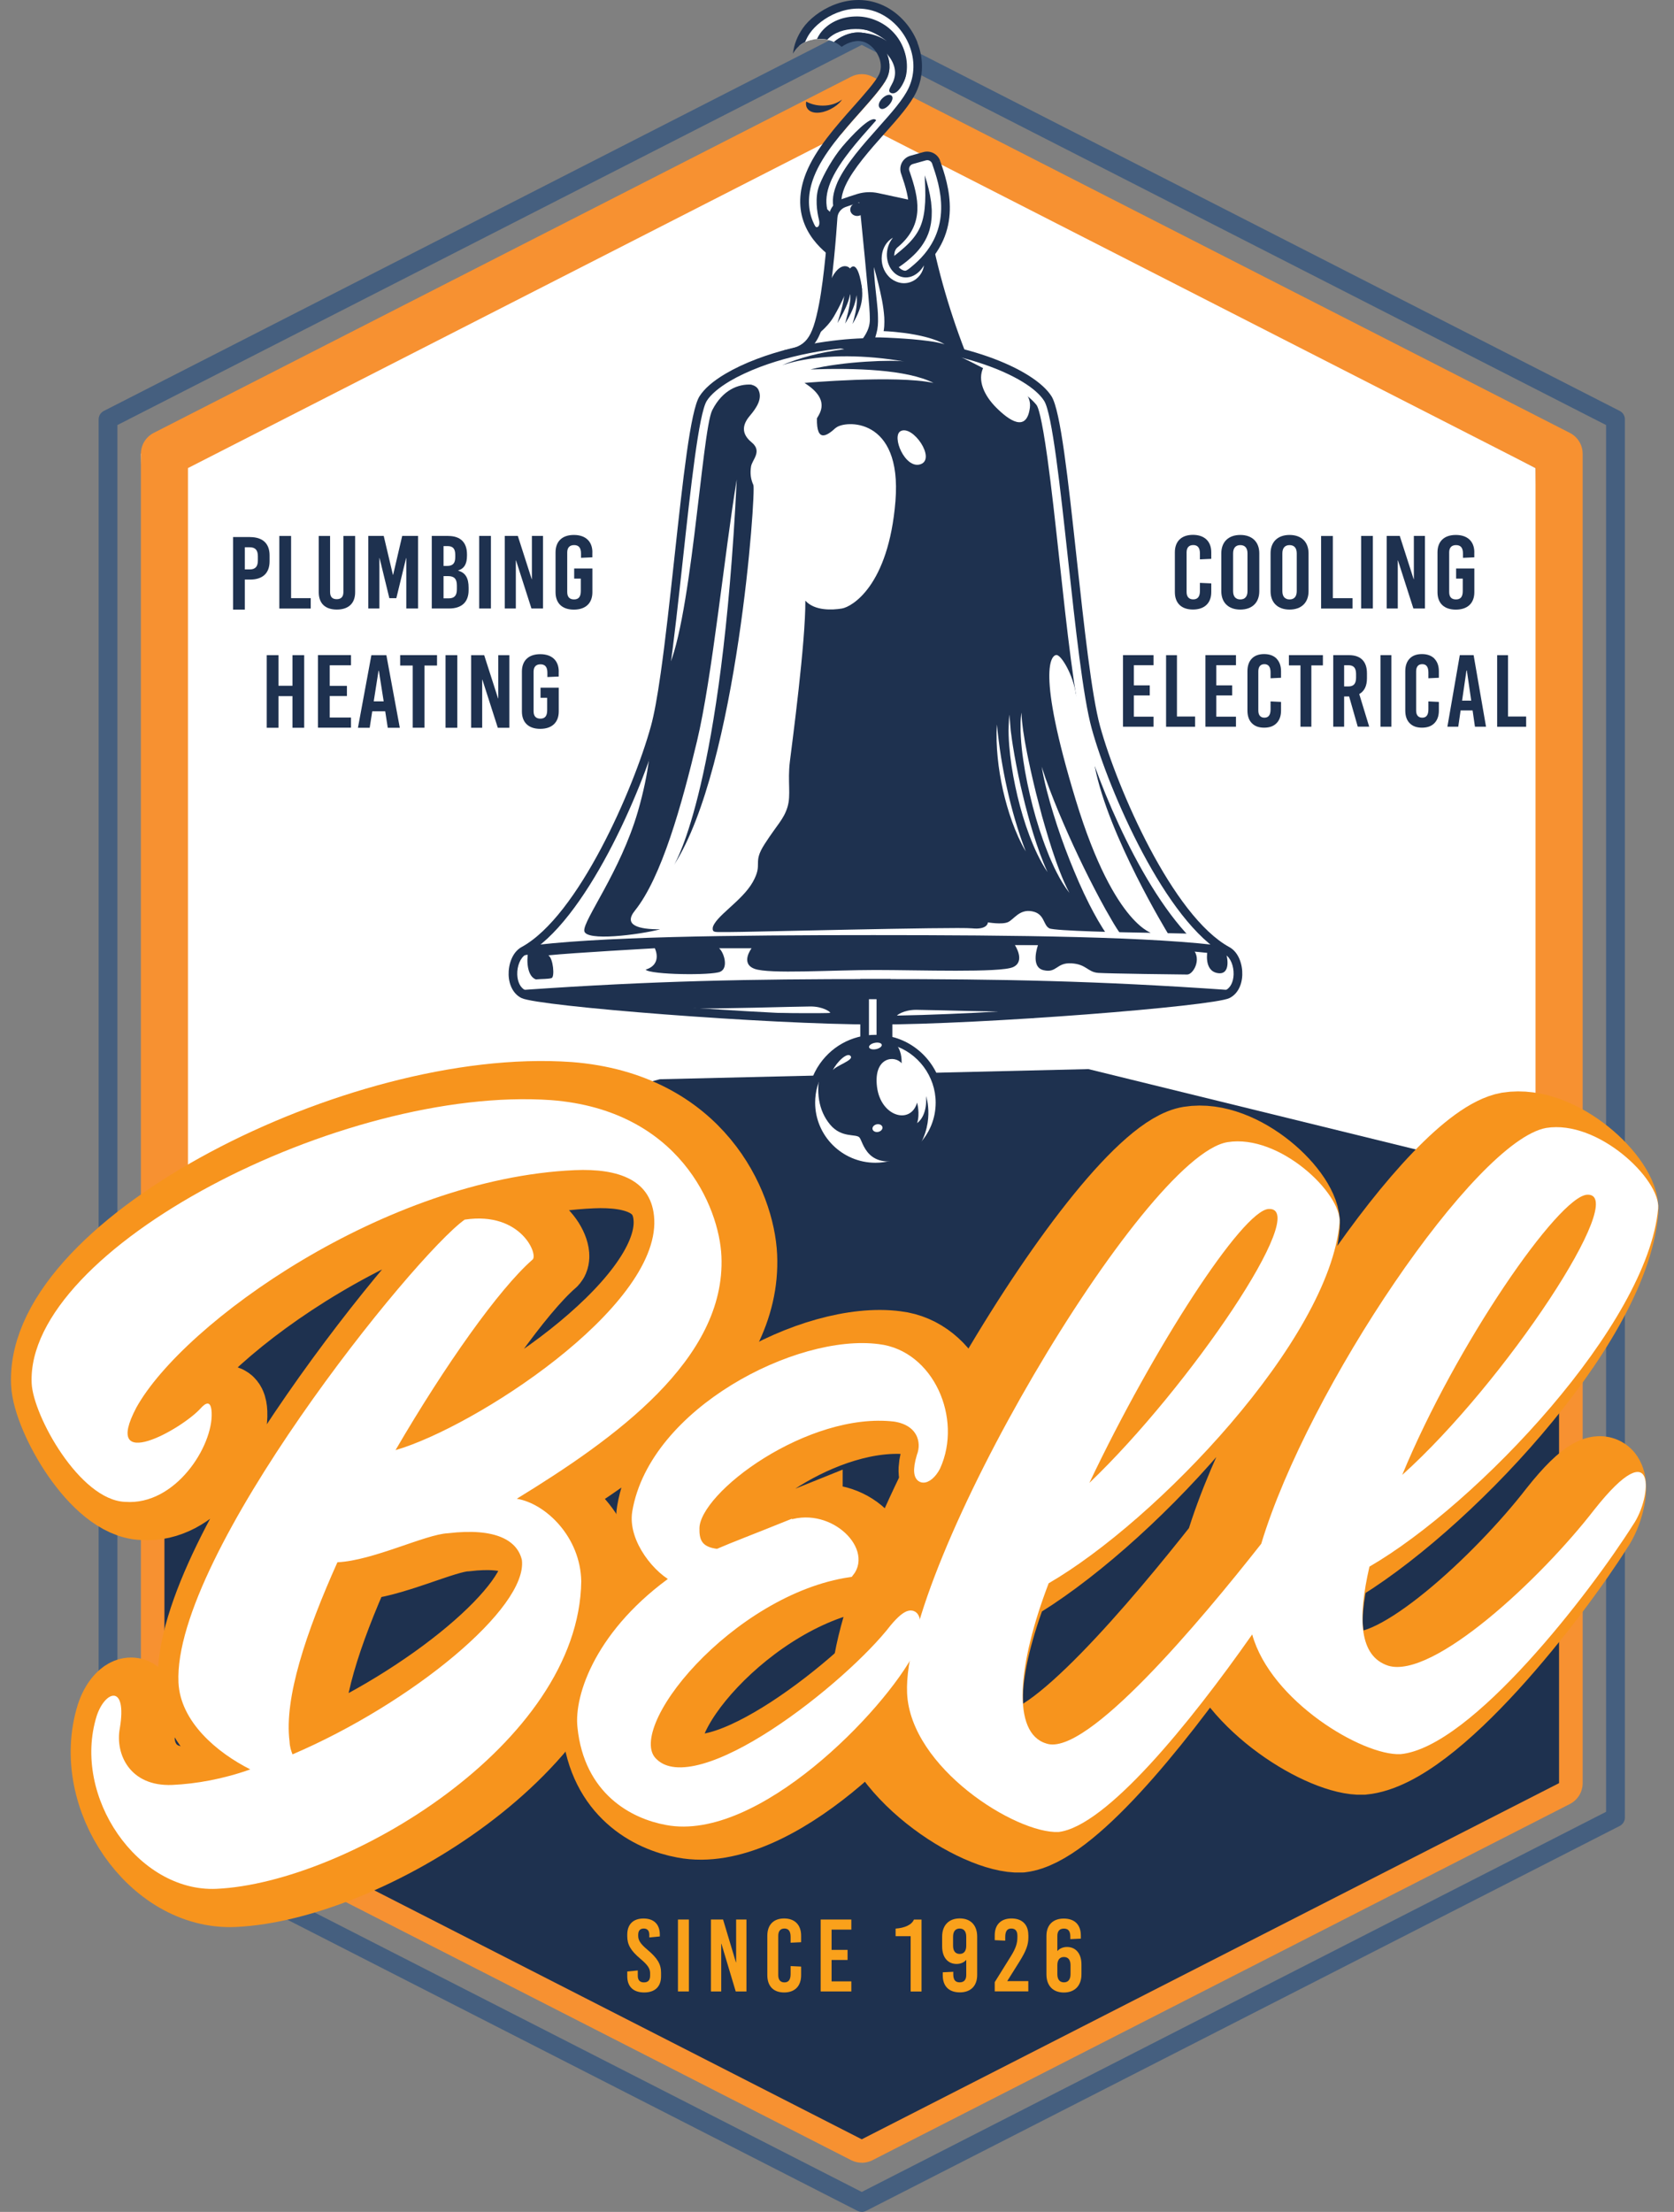
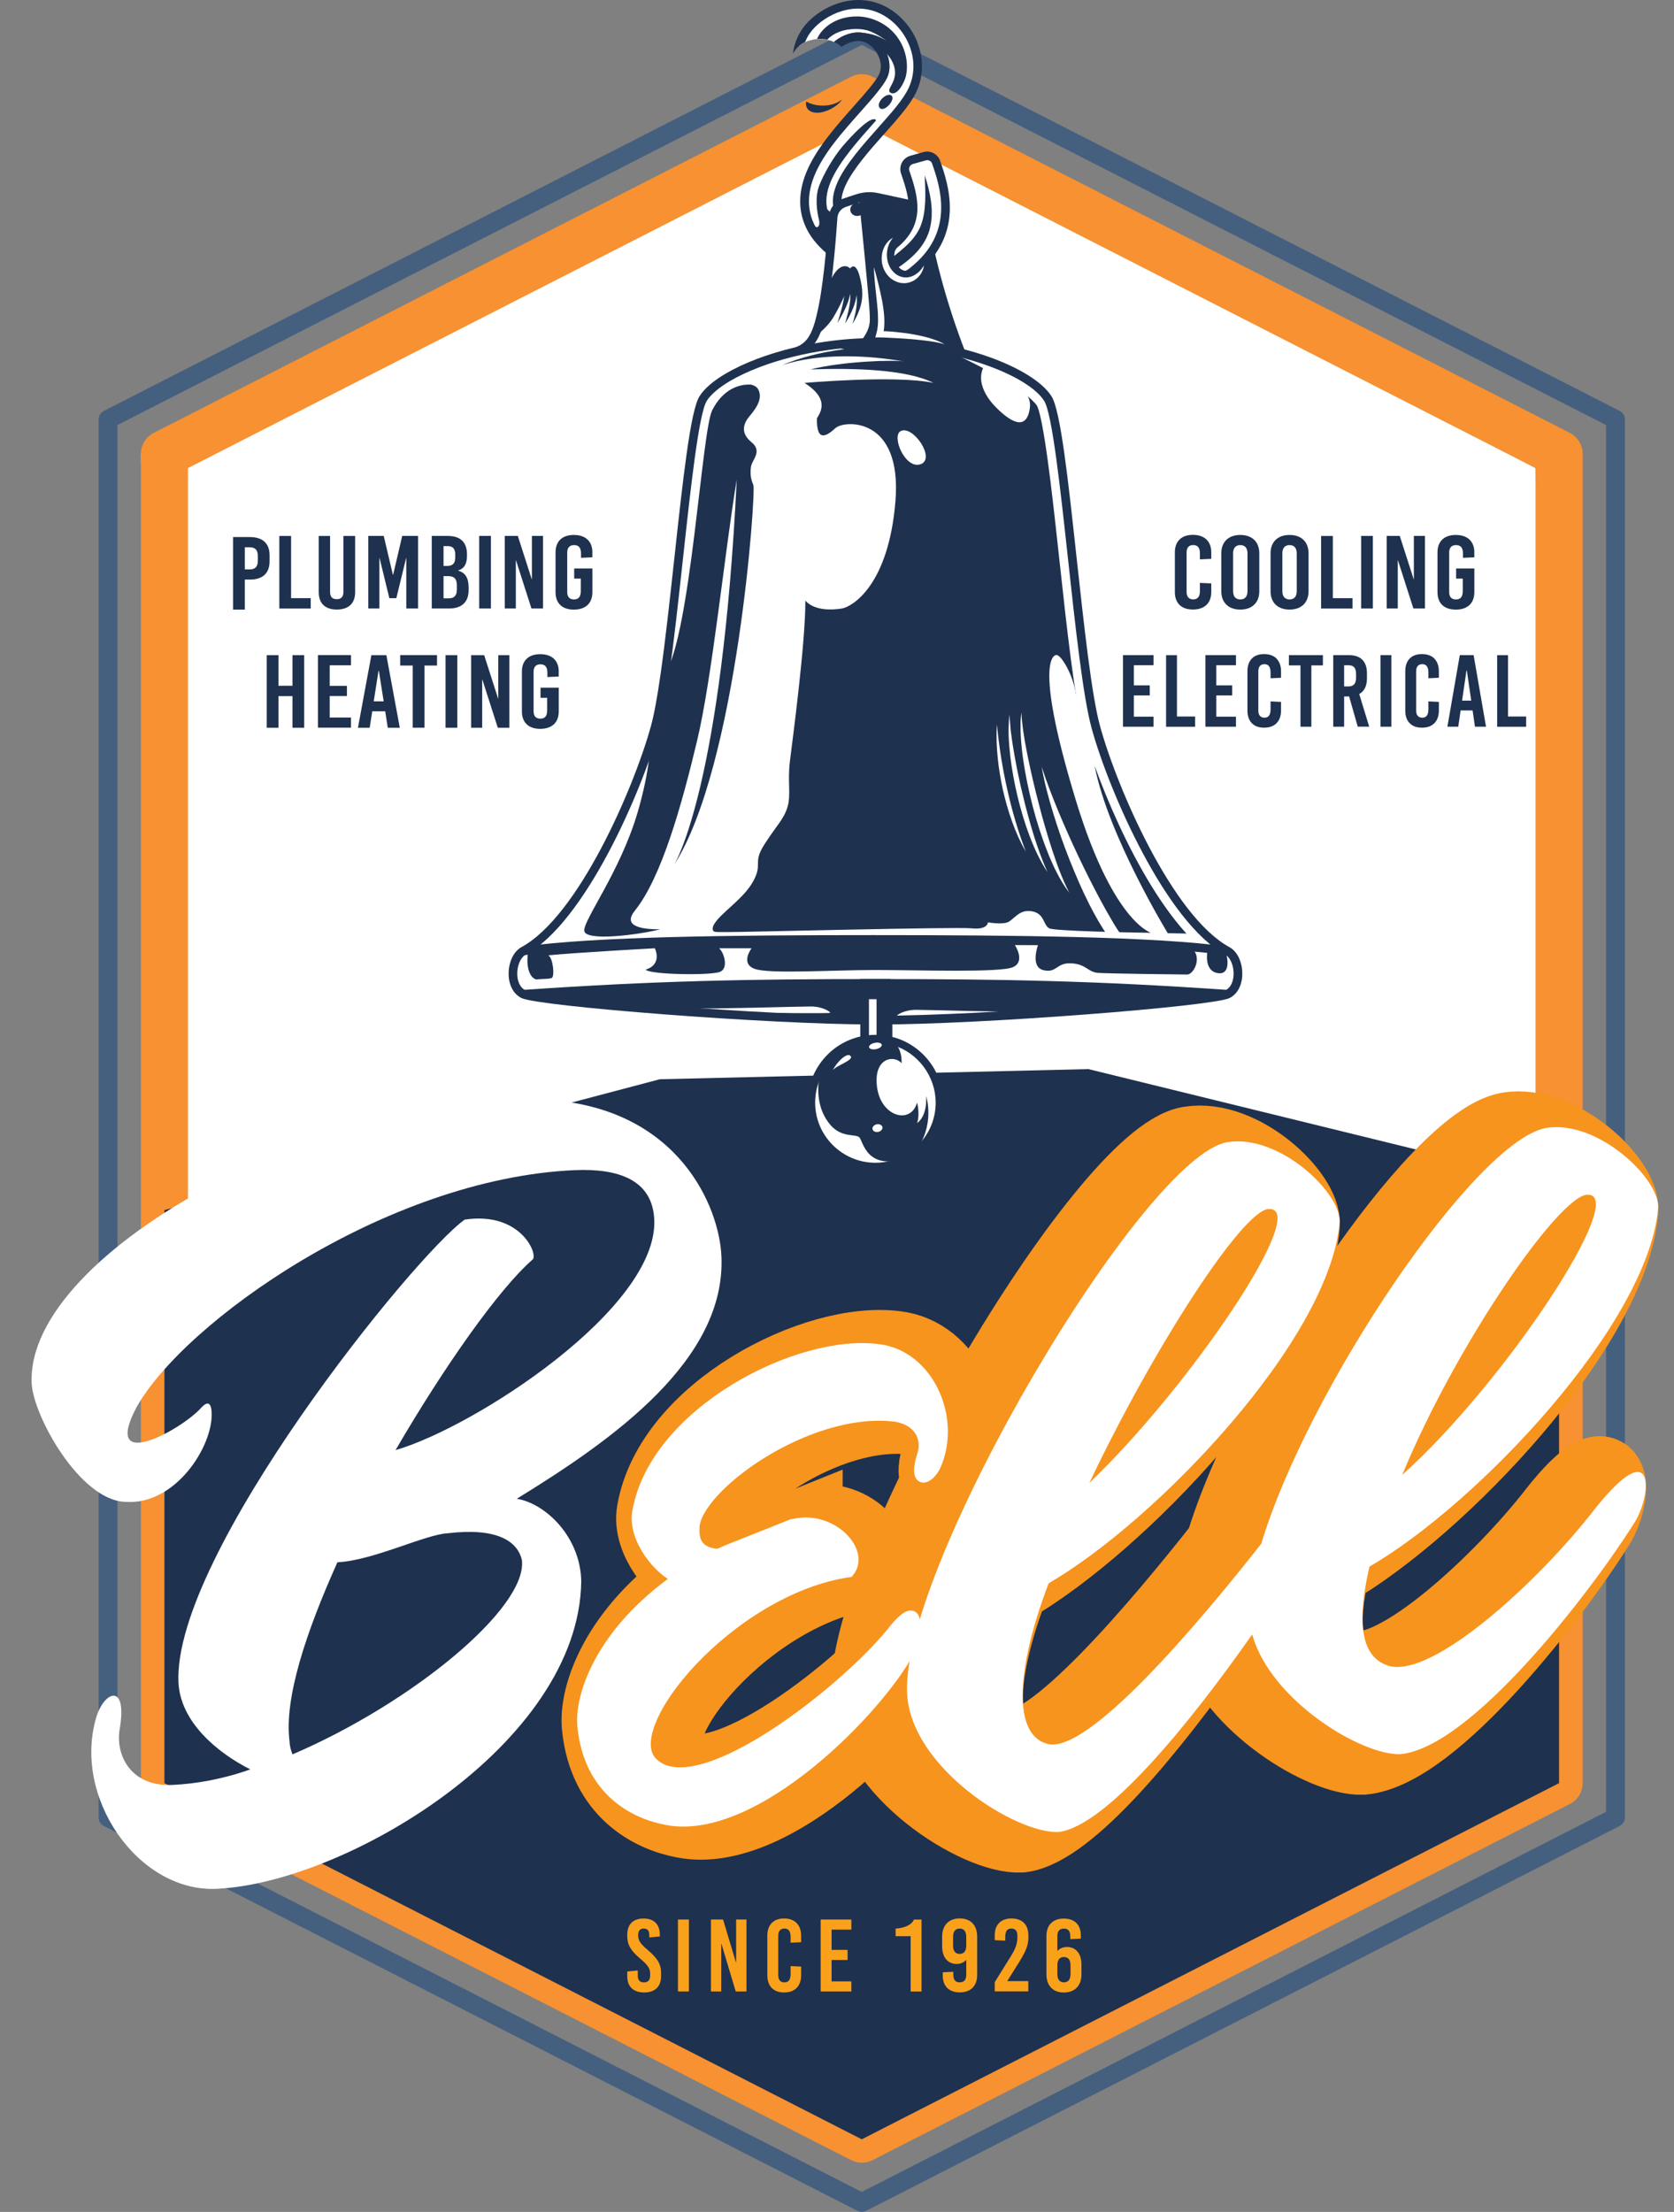
<svg xmlns="http://www.w3.org/2000/svg" width="106px" height="140px" viewBox="0 0 106 140" version="1.1">
  <rect x="0" y="0" width="106" height="140" fill="#808080" stroke="none" />
  <title>bell_logo_header</title>
  <g id="Page-1" stroke="none" stroke-width="1" fill="none" fill-rule="evenodd">
    <g id="Bell_assets" transform="translate(-372, -234)" fill-rule="nonzero">
      <g id="bell_logo_header" transform="translate(374, 234)">
        <polygon id="Path" fill="#FFFFFF" points="50.114 7.194 6.926 28.721 8.412 82.831 67.681 82.831 96.722 83.588 95.236 29.627 52.616 7.149" />
        <g id="Group" transform="translate(4.246, 1.581)">
          <path d="M48.321,135.305 C48.089,135.305 47.856,135.25 47.643,135.14 L3.488,112.598 C2.99,112.344 2.676,111.834 2.676,111.277 L2.676,27.14 C2.676,26.582 2.99,26.073 3.488,25.818 L47.646,3.276 C48.072,3.057 48.577,3.057 49.003,3.276 L93.158,25.818 C93.656,26.073 93.97,26.582 93.97,27.14 L93.97,111.28 C93.97,111.838 93.656,112.347 93.158,112.602 L49.003,135.144 C48.79,135.253 48.557,135.308 48.325,135.308 L48.321,135.305 Z M5.653,110.371 L48.321,132.152 L90.986,110.371 L90.986,28.045 L48.321,6.264 L5.656,28.045 L5.656,110.371 L5.653,110.371 Z" id="Shape" fill="#F79131" />
          <path d="M48.321,138.415 C48.228,138.415 48.134,138.393 48.05,138.351 L0.323,113.988 C0.123,113.885 0,113.681 0,113.459 L0,24.961 C0,24.738 0.126,24.535 0.323,24.432 L48.05,0.065 C48.221,-0.022 48.422,-0.022 48.593,0.065 L96.319,24.429 C96.52,24.532 96.643,24.735 96.643,24.957 L96.643,113.459 C96.643,113.681 96.517,113.885 96.319,113.988 L48.593,138.354 C48.509,138.396 48.415,138.419 48.321,138.419 L48.321,138.415 Z M1.189,113.095 L48.321,137.155 L95.453,113.095 L95.453,25.322 L48.321,1.261 L1.189,25.322 L1.189,113.095 Z" id="Shape" fill="#455F7F" />
        </g>
        <polygon id="Path" fill="#1E314F" points="66.918 67.667 39.781 68.309 8.412 76.59 8.412 77.618 8.412 79.627 8.412 112.861 52.567 135.403 96.722 112.861 96.722 79.627 96.722 77.618 96.722 74.978" />
        <g id="Group" transform="translate(30.206, 0)">
          <path d="M25.38,2.888 C25.002,1.927 24.243,1.14 23.344,0.779 C21.566,0.064 19.753,1.14 19.084,2.098 C18.958,2.278 18.861,2.469 18.777,2.662 C19.032,2.539 19.336,2.469 19.688,2.469 C20.041,2.469 20.341,2.536 20.603,2.659 C20.968,2.349 21.54,2.059 22.138,2.059 C22.348,2.059 22.562,2.095 22.772,2.178 C23.283,2.385 23.742,2.868 23.968,3.442 C24.087,3.742 24.243,4.338 23.958,4.947 C23.712,5.47 22.982,6.292 22.277,7.085 C21.165,8.335 19.905,9.75 19.343,11.175 C18.938,12.197 18.909,13.145 19.255,13.996 C19.511,14.628 19.924,15.105 20.299,15.453 L20.674,13.47 C20.461,12.961 20.487,12.391 20.749,11.73 C20.765,11.688 20.784,11.643 20.803,11.601 C20.803,11.601 20.803,11.598 20.803,11.594 C20.81,11.581 20.813,11.569 20.82,11.556 L20.839,11.511 C21.359,10.389 22.445,9.167 23.405,8.087 L23.418,8.071 C24.262,7.123 24.989,6.305 25.325,5.589 C25.325,5.589 25.325,5.589 25.325,5.589 C25.716,4.76 25.733,3.803 25.377,2.894 L25.38,2.888 Z" id="Path" fill="#FFFFFF" />
          <path d="M22.303,2.069 C23.001,2.104 23.606,2.343 23.961,2.617 C23.961,2.617 23.163,1.946 22.361,1.843 L23.525,1.531 C23.612,1.221 25.435,3.197 25.316,4.245 C25.248,4.835 24.731,6.082 24.223,5.889 C24.02,5.811 24.094,5.644 24.265,5.337 C24.669,4.622 24.417,3.971 24.007,3.468 C23.522,2.875 23.021,2.617 23.021,2.617 L22.303,2.333 L22.303,2.066 L22.303,2.069 Z" id="Path" fill="#1E314F" />
          <path d="M25.118,3.374 C25.073,3.184 24.999,3 24.912,2.823 C24.734,2.472 24.488,2.149 24.188,1.875 C23.59,1.331 22.746,1.005 21.915,1.044 C21.505,1.057 21.088,1.147 20.7,1.324 C20.315,1.505 19.97,1.779 19.724,2.12 C19.646,2.23 19.582,2.349 19.524,2.469 C19.578,2.465 19.633,2.459 19.692,2.459 C19.866,2.459 20.028,2.475 20.18,2.507 C20.18,2.507 20.183,2.501 20.186,2.501 C20.639,2.037 21.275,1.843 21.935,1.837 C22.588,1.824 23.234,1.988 23.796,2.369 C24.078,2.552 24.343,2.781 24.579,3.042 C24.811,3.307 25.031,3.594 25.16,3.948 C25.19,3.758 25.16,3.561 25.118,3.371 L25.118,3.374 Z" id="Path" fill="#1E314F" />
          <path d="M22.083,9.657 C21.702,10.247 21.233,11.295 21.098,11.607 C21.088,11.63 21.078,11.652 21.072,11.665 C21.065,11.681 21.062,11.691 21.059,11.694 C21.059,11.694 21.059,11.697 21.059,11.697 C21.039,11.739 21.023,11.781 21.004,11.823 C20.732,12.513 20.765,13.019 20.959,13.432 L20.48,15.965 C20.076,15.64 19.378,15.027 19,14.093 C19,14.093 19.268,14.076 19.381,14.283 C19.494,14.489 19.763,14.363 19.65,13.899 C19.533,13.438 19.381,12.497 19.666,11.752 C19.953,11.011 20.558,9.954 21.14,9.27 C21.721,8.587 22.882,7.352 23.224,7.568 C23.596,7.8 22.533,8.954 22.08,9.657 L22.083,9.657 Z" id="Path" fill="#1E314F" />
          <path d="M25.636,2.788 C25.232,1.759 24.414,0.915 23.447,0.525 C23.011,0.351 22.575,0.273 22.148,0.273 C20.707,0.273 19.414,1.147 18.861,1.94 C18.641,2.253 18.483,2.578 18.386,2.923 C18.625,2.71 18.935,2.559 19.317,2.498 C19.352,2.44 19.388,2.385 19.423,2.333 C19.889,1.669 21.001,0.96 22.148,0.96 C22.507,0.96 22.856,1.028 23.189,1.163 C23.984,1.482 24.659,2.185 24.996,3.039 C25.312,3.845 25.296,4.686 24.957,5.412 C24.647,6.072 23.935,6.872 23.114,7.797 L23.102,7.81 C22.122,8.909 21.017,10.157 20.474,11.32 C20.471,11.33 20.467,11.336 20.461,11.346 L20.451,11.365 C20.451,11.365 20.445,11.378 20.445,11.385 C20.438,11.401 20.432,11.414 20.425,11.427 C20.425,11.43 20.425,11.433 20.422,11.436 C20.403,11.482 20.383,11.527 20.364,11.575 C20.121,12.187 20.063,12.739 20.176,13.245 C20.393,13.47 20.629,13.661 20.884,13.825 L20.959,13.432 C20.761,13.019 20.732,12.513 21.004,11.823 C21.02,11.781 21.039,11.739 21.059,11.697 C21.059,11.697 21.059,11.697 21.059,11.694 C21.062,11.685 21.069,11.675 21.072,11.665 C21.078,11.652 21.088,11.63 21.098,11.607 C21.595,10.534 22.665,9.331 23.615,8.261 C24.478,7.291 25.222,6.456 25.577,5.699 C26.001,4.799 26.02,3.768 25.636,2.788 L25.636,2.788 Z" id="Path" fill="#FFFFFF" />
          <path d="M25.891,2.688 C25.458,1.592 24.582,0.686 23.548,0.27 C21.495,-0.558 19.401,0.683 18.631,1.782 C18.282,2.285 18.072,2.813 18.004,3.394 C18.176,3.084 18.431,2.826 18.774,2.659 C18.858,2.465 18.951,2.275 19.081,2.095 C19.747,1.14 21.563,0.061 23.341,0.776 C24.239,1.137 24.999,1.927 25.377,2.884 C25.736,3.797 25.716,4.754 25.325,5.579 C25.325,5.579 25.325,5.579 25.325,5.579 C24.989,6.295 24.262,7.114 23.418,8.061 L23.405,8.077 C22.445,9.154 21.359,10.376 20.839,11.501 L20.82,11.546 C20.82,11.546 20.807,11.572 20.803,11.585 C20.803,11.585 20.803,11.588 20.803,11.591 C20.784,11.633 20.768,11.678 20.749,11.72 C20.487,12.384 20.461,12.955 20.674,13.461 L20.299,15.443 C19.924,15.095 19.511,14.618 19.255,13.986 C18.913,13.135 18.942,12.187 19.343,11.166 C19.905,9.741 21.165,8.326 22.277,7.075 C22.982,6.282 23.712,5.46 23.958,4.938 C24.246,4.329 24.087,3.732 23.968,3.432 C23.742,2.859 23.283,2.375 22.772,2.169 C22.565,2.085 22.352,2.05 22.138,2.05 C21.54,2.05 20.965,2.34 20.603,2.649 C20.784,2.733 20.946,2.839 21.088,2.965 C21.466,2.694 22.054,2.472 22.565,2.678 C22.943,2.83 23.283,3.197 23.457,3.635 C23.544,3.855 23.661,4.287 23.457,4.709 C23.247,5.16 22.51,5.985 21.864,6.714 C20.723,7.997 19.427,9.454 18.829,10.966 C18.373,12.12 18.344,13.206 18.741,14.193 C19.129,15.153 19.821,15.785 20.306,16.175 C20.354,16.214 20.416,16.236 20.477,16.236 C20.509,16.236 20.542,16.23 20.571,16.22 C20.661,16.188 20.729,16.107 20.745,16.014 L21.224,13.48 C21.233,13.422 21.224,13.364 21.201,13.312 C21.017,12.922 21.033,12.481 21.253,11.923 C21.269,11.884 21.285,11.846 21.301,11.807 C21.301,11.801 21.304,11.794 21.308,11.791 L21.308,11.785 C21.308,11.785 21.317,11.772 21.321,11.765 L21.34,11.72 C21.822,10.682 22.879,9.493 23.813,8.442 L23.826,8.429 C24.698,7.449 25.448,6.604 25.817,5.815 C26.269,4.851 26.295,3.739 25.881,2.688 L25.891,2.688 Z" id="Path" fill="#1E314F" />
          <g transform="translate(17.423, 12.163)">
            <g>
              <path d="M11.229,10.188 L4.073,10.246 L0.048,10.279 C1.635,9.985 2.065,9.405 2.505,7.113 C2.831,5.411 3.035,2.819 3.119,1.598 C3.148,1.175 3.426,0.814 3.827,0.676 C4.066,0.592 4.367,0.492 4.713,0.382 C4.725,0.379 4.738,0.373 4.751,0.373 C5.133,0.26 5.534,0.247 5.921,0.328 L8.029,0.782 C8.413,0.866 8.72,1.156 8.824,1.533 C9.328,4.499 10.139,7.381 11.229,10.188 L11.229,10.188 Z" id="Path" fill="#FFFFFF" />
              <path d="M0.052,10.553 L0,10.011 C1.383,9.756 1.791,9.382 2.237,7.065 C2.57,5.327 2.773,2.652 2.848,1.582 C2.883,1.05 3.235,0.592 3.74,0.418 C4.001,0.324 4.312,0.221 4.635,0.121 C4.658,0.115 4.674,0.112 4.687,0.105 C5.107,-0.017 5.556,-0.033 5.983,0.06 L8.09,0.515 C8.578,0.621 8.96,0.982 9.092,1.459 L9.099,1.485 C9.59,4.367 10.392,7.261 11.487,10.088 L11.629,10.459 L0.052,10.553 L0.052,10.553 Z M5.427,0.55 C5.226,0.55 5.026,0.579 4.832,0.637 L4.806,0.644 C4.48,0.747 4.176,0.847 3.921,0.937 C3.623,1.04 3.416,1.308 3.397,1.62 C3.323,2.7 3.119,5.401 2.78,7.168 C2.498,8.638 2.208,9.489 1.539,9.995 L10.834,9.921 C9.8,7.181 9.034,4.383 8.559,1.594 C8.478,1.32 8.255,1.111 7.974,1.053 L5.87,0.598 C5.724,0.566 5.576,0.55 5.43,0.55 L5.427,0.55 Z" id="Shape" fill="#1E314F" />
            </g>
            <path d="M11.229,10.188 L4.073,10.246 L4.073,10.246 C5.669,8.86 5.44,8.17 5.44,7.661 C5.44,7.181 4.852,1.214 4.751,0.373 C5.133,0.26 5.534,0.247 5.921,0.328 L8.029,0.782 C8.413,0.866 8.72,1.156 8.824,1.533 C9.328,4.499 10.139,7.381 11.229,10.188 Z" id="Path" fill="#1E314F" />
            <g transform="translate(3.4, 5.308)" fill="#1E314F" id="Path">
              <path d="M1.364,0.145 C1.577,0.6 1.619,1.157 1.522,1.66 C1.477,1.912 1.39,2.15 1.293,2.379 C1.196,2.608 1.08,2.824 0.953,3.037 C1.021,2.801 1.086,2.566 1.138,2.331 C1.189,2.095 1.219,1.86 1.228,1.628 C1.235,1.396 1.209,1.17 1.154,0.948 C1.102,0.725 1.031,0.509 0.973,0.28 L1.361,0.145 L1.364,0.145 Z" />
              <path d="M1.031,0.071 C1.141,0.309 1.206,0.574 1.219,0.845 C1.231,1.115 1.193,1.383 1.125,1.634 C1.057,1.886 0.96,2.124 0.85,2.35 C0.743,2.579 0.617,2.795 0.485,3.008 C0.549,2.766 0.614,2.524 0.676,2.285 C0.73,2.047 0.779,1.808 0.802,1.573 C0.824,1.338 0.818,1.106 0.789,0.883 C0.76,0.658 0.705,0.438 0.65,0.21 L1.038,0.074 L1.031,0.071 Z" />
              <path d="M0.695,0 C0.782,0.255 0.857,0.529 0.844,0.809 C0.831,1.086 0.766,1.351 0.682,1.599 C0.598,1.847 0.488,2.082 0.372,2.311 C0.255,2.54 0.129,2.759 0,2.979 L0.217,2.25 C0.288,2.008 0.346,1.763 0.388,1.525 C0.43,1.283 0.443,1.044 0.423,0.816 C0.407,0.587 0.381,0.358 0.304,0.139 L0.692,0.003 L0.695,0 Z" />
            </g>
            <path d="M4.199,4.831 C3.982,4.57 3.18,4.392 2.583,6.688 C2.583,6.688 2.36,8.473 1.875,9.192 C1.875,9.192 2.692,8.693 3.18,7.855 C3.665,7.016 3.879,6.462 3.879,6.462 C3.879,6.462 5.003,6.572 4.952,6.104 C4.9,5.637 4.661,4.273 4.195,4.831 L4.199,4.831 Z" id="Path" fill="#1E314F" />
            <path d="M5.1,0.988 C5.152,1.214 4.997,1.44 4.755,1.495 C4.512,1.549 4.273,1.414 4.221,1.192 C4.17,0.966 4.325,0.74 4.567,0.685 C4.81,0.631 5.049,0.766 5.1,0.988 Z" id="Path" fill="#1E314F" />
            <path d="M5.715,4.763 C5.815,5.108 5.902,5.453 5.989,5.798 C6.073,6.143 6.154,6.491 6.222,6.846 C6.29,7.197 6.338,7.555 6.364,7.922 C6.38,8.286 6.377,8.667 6.264,9.047 L6.073,8.783 C6.429,8.799 6.778,8.815 7.127,8.854 C7.476,8.889 7.825,8.931 8.174,8.996 C8.52,9.054 8.866,9.131 9.205,9.228 C9.541,9.328 9.881,9.447 10.185,9.627 C9.848,9.528 9.506,9.466 9.163,9.421 C8.821,9.373 8.475,9.341 8.132,9.308 C7.786,9.283 7.441,9.254 7.095,9.237 C6.749,9.221 6.403,9.199 6.06,9.192 L5.795,9.192 C5.795,9.192 5.87,8.928 5.87,8.928 C5.957,8.622 5.98,8.28 5.967,7.938 C5.967,7.593 5.928,7.245 5.892,6.894 L5.779,5.837 C5.747,5.482 5.715,5.124 5.708,4.766 L5.715,4.763 Z" id="Path" fill="#FFFFFF" />
          </g>
          <path d="M45.514,62.926 C44.554,63.383 30.413,64.57 23.231,64.57 C16.049,64.57 1.908,63.383 0.945,62.926 C-0.015,62.471 0.121,60.643 0.945,60.189 C4.558,58.226 8.13,50.196 9.271,46.041 C9.491,45.248 9.698,44.065 9.898,42.65 C10.755,36.651 11.482,26.558 12.313,25.23 C12.587,24.788 13.124,24.33 13.864,23.892 C14.41,23.57 15.066,23.26 15.807,22.977 C17.057,22.503 18.554,22.113 20.18,21.884 L20.18,21.884 C21.156,21.748 22.18,21.671 23.224,21.671 C28.441,21.671 33.108,23.589 34.14,25.23 C35.171,26.874 36.037,41.889 37.184,46.041 C38.328,50.193 41.897,58.226 45.51,60.189 C46.335,60.647 46.47,62.471 45.51,62.926 L45.514,62.926 Z" id="Path" fill="#1E314F" />
          <path d="M34.12,64.212 C34.12,64.212 33.655,63.973 32.902,64.028 C32.145,64.086 26.599,63.915 25.81,63.915 C25.021,63.915 24.563,64.257 24.563,64.315 C24.563,64.373 29.343,64.315 29.343,64.315 L34.123,64.212 L34.12,64.212 Z" id="Path" fill="#FFFFFF" />
-           <path d="M10.81,63.999 C10.81,63.999 11.275,63.761 12.028,63.815 C12.784,63.873 18.331,63.703 19.12,63.703 C19.908,63.703 20.367,64.044 20.367,64.102 C20.367,64.16 15.587,64.102 15.587,64.102 L10.806,63.999 L10.81,63.999 Z" id="Path" fill="#FFFFFF" />
+           <path d="M10.81,63.999 C10.81,63.999 11.275,63.761 12.028,63.815 C12.784,63.873 18.331,63.703 19.12,63.703 C19.908,63.703 20.367,64.044 20.367,64.102 C20.367,64.16 15.587,64.102 15.587,64.102 L10.806,63.999 L10.81,63.999 " id="Path" fill="#FFFFFF" />
          <path d="M35.911,43.871 C35.739,42.724 35.003,41.457 34.692,41.457 C34.382,41.457 33.39,42.347 35.911,50.631 C38.432,58.916 40.979,59.048 40.614,59.041 C38.994,59.016 34.569,58.925 34.24,58.758 C33.836,58.551 33.955,57.833 33.15,57.681 C32.342,57.526 32,58.194 31.622,58.364 C31.243,58.535 30.351,58.38 30.351,58.38 C30.351,58.38 30.351,58.861 29.34,58.758 C28.328,58.654 14.766,59.003 13.929,58.993 C13.095,58.98 12.91,59.061 12.917,58.742 C12.923,58.422 12.258,58.754 12.258,58.754 L12.965,59.531 C12.965,59.531 21.098,59.46 23.228,59.46 C25.354,59.46 31.082,59.467 34.13,59.544 C37.178,59.622 38.862,59.654 40.659,59.767 C42.459,59.879 44.812,60.021 44.812,60.021 L43.387,59.099 L41.738,59.064 C41.738,59.064 37.976,52.91 37.12,48.526 C37.12,48.526 37.087,47.772 37.087,47.637 C37.087,47.501 35.904,43.868 35.904,43.868 L35.911,43.871 Z" id="Path" fill="#FFFFFF" />
          <path d="M1.245,60.189 C1.11,60.914 1.21,61.804 1.727,61.991 C2.086,61.955 2.516,61.975 2.723,61.904 C2.929,61.836 2.826,60.653 2.516,60.466 C3.993,60.311 9.258,60.018 9.258,60.018 C9.258,60.018 9.772,61.03 8.676,61.372 C8.967,61.698 12.846,61.749 13.395,61.507 C13.945,61.269 13.634,60.273 13.327,60.018 L15.386,60.018 C15.386,60.018 14.649,60.979 15.574,61.32 C16.501,61.662 20.48,61.394 23.228,61.394 C25.975,61.394 31.143,61.578 31.945,61.211 C32.746,60.846 32.058,59.818 32.058,59.818 L33.522,59.818 C33.522,59.818 33.008,61.198 33.865,61.404 C34.721,61.61 34.676,60.914 35.639,60.972 C36.599,61.03 36.657,61.53 37.343,61.578 C38.028,61.623 42.595,61.681 42.97,61.681 C43.345,61.681 43.898,60.724 43.348,60.095 L44.253,60.186 C44.253,60.186 44.001,61.43 44.883,61.588 C45.762,61.749 45.523,60.498 45.388,60.263 C45.388,60.263 45.947,60.318 46.063,60.901 C46.179,61.485 46.309,62.31 45.733,62.774 C45.158,63.238 43.923,62.813 43.923,62.813 C43.923,62.813 27.52,62.236 23.228,62.236 C18.935,62.236 11.062,62.355 7.765,62.526 C4.468,62.697 1.31,62.897 1.31,62.897 C1.31,62.897 0.78,63.061 0.441,62.397 C0.098,61.733 0.269,60.411 1.249,60.182 L1.245,60.189 Z" id="Path" fill="#FFFFFF" />
          <path d="M20.713,27.08 C20.186,27.56 19.488,28.073 19.524,26.474 C19.695,26.165 20.403,25.288 18.735,24.237 C18.735,24.237 24.533,23.724 26.903,24.237 C25.222,23.383 21.893,23.28 19.113,23.383 C21.195,22.857 24.42,22.767 25.06,22.88 C22.52,22.448 20.209,22.451 18.357,22.838 C18.021,22.909 17.671,23.002 17.322,23.109 C18.447,22.648 19.653,22.309 21.256,22.1 L20.186,21.887 L20.186,21.887 C18.56,22.116 17.064,22.506 15.813,22.98 C15.073,23.263 14.417,23.573 13.87,23.895 C13.13,24.334 12.594,24.795 12.319,25.233 C11.485,26.561 10.758,36.654 9.905,42.653 C11.537,40.116 12.228,27.264 12.894,25.962 C13.557,24.662 14.559,24.298 15.354,24.343 C15.554,24.395 15.726,24.488 15.81,24.653 C16.094,25.21 15.719,25.794 15.273,26.319 C14.827,26.845 14.688,27.425 15.386,27.996 C16.084,28.566 15.422,29.092 15.351,29.524 C15.283,29.959 15.328,30.323 15.499,30.7 C15.671,31.077 14.494,48.494 10.47,54.754 C10.606,54.535 13.508,49.603 14.446,30.349 C13.667,35.049 12.891,42.898 11.928,46.914 C10.968,50.931 9.688,55.534 7.994,57.639 C7.244,58.571 8.246,58.825 9.597,58.819 C8.246,59.167 4.862,59.602 4.791,58.916 C4.723,58.232 7.073,55.17 8.179,51.385 C8.957,48.716 8.987,47.014 8.987,47.014 C8.987,47.014 6.11,54.532 4.093,57.101 C2.076,59.667 1.113,60.099 1.113,60.099 L3.757,59.899 L13.761,59.518 L14.788,59.506 C14.788,59.506 12.781,59.48 12.917,58.745 C13.053,58.01 14.769,57.049 15.457,55.834 C16.143,54.619 15.406,54.67 16.214,53.42 C17.022,52.169 17.416,51.863 17.655,51.092 C17.895,50.322 17.655,49.467 17.81,48.201 C17.966,46.934 18.806,40.654 18.79,38.018 C19.375,38.669 20.49,38.617 21.107,38.514 C21.725,38.411 24.058,37.099 24.495,31.716 C24.928,26.329 21.246,26.603 20.719,27.083 L20.713,27.08 Z" id="Path" fill="#FFFFFF" />
          <path d="M30.057,23.27 C29.679,24.056 30.093,25.017 30.881,25.804 C31.67,26.59 32.798,27.409 33.008,25.804 C33.222,24.198 30.057,23.27 30.057,23.27 L30.057,23.27 Z" id="Path" fill="#FFFFFF" />
          <path d="M33.445,25.665 C33.519,25.762 33.745,26.316 34.117,28.985 C34.372,30.81 34.618,33.079 34.88,35.477 C35.348,39.778 35.833,44.223 36.392,46.257 C37.294,49.532 40.281,56.914 43.865,60.018 C44.24,59.963 44.618,59.912 44.993,59.86 C41.561,57.459 38.277,49.99 37.187,46.038 C36.043,41.886 35.174,26.871 34.146,25.227 C33.59,24.337 31.967,23.37 29.773,22.667 C29.744,22.944 28.69,22.335 28.654,22.612 C28.758,22.648 32.465,24.382 33.448,25.659 L33.445,25.665 Z" id="Path" fill="#FFFFFF" />
          <path d="M23.228,64.844 C16.388,64.844 1.911,63.693 0.825,63.174 C0.331,62.939 0.024,62.387 0.001,61.701 C-0.018,61.062 0.224,60.276 0.812,59.947 C4.423,57.987 7.933,49.874 9.009,45.967 C9.21,45.241 9.413,44.145 9.63,42.611 C9.93,40.509 10.215,37.885 10.493,35.345 C11.039,30.329 11.511,26 12.086,25.085 C12.384,24.608 12.936,24.127 13.728,23.657 C14.297,23.322 14.963,23.006 15.713,22.722 C17.051,22.216 18.583,21.832 20.147,21.613 L20.167,21.613 C21.182,21.468 22.213,21.397 23.231,21.397 C28.515,21.397 33.26,23.305 34.379,25.085 C34.954,26 35.426,30.336 35.972,35.358 C36.438,39.616 36.916,44.02 37.453,45.97 C38.529,49.877 42.036,57.99 45.646,59.95 C46.238,60.279 46.48,61.066 46.457,61.704 C46.435,62.391 46.128,62.942 45.633,63.177 C44.544,63.693 30.07,64.847 23.231,64.847 L23.228,64.844 Z M20.202,22.158 C18.686,22.371 17.2,22.741 15.907,23.231 C15.186,23.505 14.549,23.805 14.006,24.124 C13.302,24.543 12.797,24.975 12.548,25.372 C12.041,26.181 11.53,30.868 11.036,35.403 C10.758,37.947 10.473,40.577 10.17,42.688 C9.95,44.245 9.74,45.364 9.536,46.112 C8.437,50.099 4.83,58.39 1.074,60.427 C0.754,60.605 0.531,61.133 0.547,61.681 C0.563,62.158 0.754,62.532 1.061,62.677 C1.976,63.113 16.094,64.292 23.228,64.292 C30.361,64.292 44.479,63.113 45.394,62.677 L45.394,62.677 C45.701,62.532 45.892,62.158 45.908,61.681 C45.924,61.133 45.704,60.605 45.381,60.424 C41.629,58.387 38.021,50.096 36.922,46.112 C36.373,44.12 35.891,39.697 35.426,35.416 C34.931,30.877 34.421,26.184 33.913,25.375 C32.895,23.753 28.26,21.945 23.231,21.945 C22.232,21.945 21.22,22.016 20.225,22.155 L20.206,22.155 L20.202,22.158 Z" id="Shape" fill="#1E314F" />
          <g transform="translate(22.268, 61.968)">
            <rect id="Rectangle" fill="#FFFFFF" x="0.275" y="0.274" width="1.374" height="3.92" />
            <path d="M1.923,4.468 L0,4.468 L0,0 L1.923,0 L1.923,4.468 Z M0.549,3.92 L1.374,3.92 L1.374,0.548 L0.549,0.548 L0.549,3.92 Z" id="Shape" fill="#1E314F" />
          </g>
          <path d="M45.494,63.2 C37.2,62.626 31.273,62.516 23.228,62.516 C15.183,62.516 9.255,62.626 0.961,63.2 L0.922,62.655 C9.232,62.078 15.17,61.968 23.228,61.968 C31.285,61.968 37.223,62.078 45.533,62.655 L45.494,63.2 Z" id="Path" fill="#1E314F" />
          <path d="M45.475,60.46 C40.976,59.818 31.635,59.731 23.092,59.731 C14.549,59.731 5.483,59.818 0.984,60.46 L0.906,59.918 C5.428,59.273 14.242,59.186 23.092,59.186 C31.942,59.186 41.021,59.273 45.552,59.918 L45.475,60.46 Z" id="Path" fill="#1E314F" />
          <path d="M24.831,27.283 C24.22,27.586 25.106,29.723 26.088,29.382 C27.071,29.04 25.607,26.893 24.831,27.283 Z" id="Path" fill="#FFFFFF" />
          <path d="M37.996,59.232 C38.277,59.232 38.558,59.241 38.839,59.254 C38.606,58.922 38.383,58.58 38.177,58.216 C37.921,57.787 37.679,57.346 37.44,56.901 C36.964,56.008 36.505,55.102 36.072,54.183 C35.636,53.265 35.222,52.336 34.828,51.395 C34.44,50.454 34.065,49.503 33.755,48.529 C33.926,49.538 34.194,50.534 34.498,51.514 C34.799,52.498 35.141,53.465 35.52,54.422 C35.901,55.376 36.305,56.324 36.774,57.246 C37.123,57.926 37.491,58.596 37.944,59.235 C37.96,59.235 37.979,59.235 37.996,59.235 L37.996,59.232 Z" id="Path" fill="#FFFFFF" />
          <g transform="translate(30.896, 45.129)" fill="#FFFFFF" id="Path">
            <path d="M1.576,0 C1.598,0.248 1.605,0.493 1.64,0.741 L1.685,1.109 L1.744,1.473 C1.776,1.718 1.824,1.96 1.87,2.202 C1.912,2.443 1.963,2.685 2.012,2.927 C2.06,3.169 2.115,3.407 2.167,3.649 C2.219,3.891 2.274,4.129 2.332,4.368 C2.442,4.848 2.565,5.325 2.691,5.802 L2.878,6.518 L3.082,7.227 C3.217,7.701 3.363,8.172 3.515,8.639 C3.825,9.574 4.152,10.502 4.614,11.385 C4.31,10.992 4.048,10.56 3.822,10.115 L3.654,9.78 C3.599,9.667 3.55,9.555 3.499,9.438 C3.395,9.21 3.298,8.981 3.211,8.749 C2.843,7.82 2.542,6.869 2.29,5.905 C2.044,4.942 1.834,3.965 1.692,2.979 C1.618,2.485 1.566,1.989 1.537,1.492 L1.521,1.119 C1.521,0.993 1.521,0.867 1.521,0.745 C1.514,0.496 1.546,0.245 1.569,0 L1.576,0 Z" />
            <path d="M0.809,0.126 C0.832,0.342 0.855,0.554 0.871,0.77 L0.897,1.09 C0.906,1.196 0.926,1.302 0.939,1.409 C0.991,1.834 1.065,2.256 1.136,2.679 C1.288,3.52 1.459,4.358 1.663,5.19 L1.815,5.812 L1.98,6.431 L2.151,7.05 L2.335,7.666 C2.59,8.481 2.872,9.29 3.23,10.073 C2.746,9.355 2.387,8.558 2.08,7.749 C1.773,6.94 1.53,6.105 1.327,5.267 C1.129,4.426 0.968,3.575 0.868,2.714 C0.819,2.285 0.78,1.854 0.767,1.422 C0.767,1.312 0.761,1.206 0.761,1.096 L0.771,0.77 C0.78,0.554 0.79,0.338 0.803,0.122 L0.809,0.126 Z" />
            <path d="M0.027,0.741 C0.092,1.431 0.179,2.111 0.286,2.792 C0.396,3.469 0.522,4.145 0.674,4.813 C0.822,5.483 0.994,6.147 1.188,6.805 C1.382,7.462 1.601,8.114 1.85,8.762 C1.498,8.165 1.22,7.524 0.984,6.873 C0.748,6.218 0.561,5.551 0.405,4.874 C0.257,4.197 0.14,3.51 0.073,2.821 C0.005,2.131 -0.024,1.434 0.024,0.745 L0.027,0.741 Z" />
          </g>
          <g transform="translate(18.932, 65.498)">
            <path d="M8.352,4.291 C8.352,5.406 7.896,6.418 7.163,7.153 C7.159,7.153 7.156,7.159 7.153,7.163 C7.02,7.295 6.878,7.417 6.729,7.527 C6.61,7.614 6.487,7.698 6.361,7.772 C6.361,7.772 6.361,7.772 6.361,7.772 C5.757,8.13 5.052,8.336 4.299,8.336 C2.059,8.336 0.242,6.524 0.242,4.291 C0.242,3.523 0.456,2.804 0.831,2.195 L0.831,2.195 C1.542,1.025 2.828,0.245 4.299,0.245 C4.703,0.245 5.094,0.303 5.462,0.413 C7.137,0.912 8.355,2.46 8.355,4.291 L8.352,4.291 Z" id="Path" fill="#1E314F" />
            <path d="M6.361,7.772 C5.757,8.13 5.052,8.336 4.299,8.336 C2.059,8.336 0.242,6.524 0.242,4.291 C0.242,3.523 0.456,2.804 0.831,2.195 C0.501,3.597 0.692,4.793 1.416,5.67 C2.14,6.547 3.038,6.25 3.277,6.489 C3.517,6.727 3.727,8.684 6.361,7.775 L6.361,7.772 Z" id="Path" fill="#FFFFFF" />
            <path d="M8.352,4.291 C8.352,5.406 7.896,6.418 7.163,7.153 C7.159,7.153 7.156,7.159 7.153,7.163 C6.914,7.369 6.755,7.504 6.733,7.524 C8.148,5.735 7.502,3.875 7.502,3.875 C7.502,3.875 7.631,5.071 6.933,5.59 C7.133,4.993 6.933,4.291 6.933,4.291 C6.532,5.702 4.635,5.19 4.396,3.298 C4.157,1.405 5.514,1.264 5.954,1.802 C5.954,1.541 5.973,0.944 5.459,0.413 C7.133,0.912 8.352,2.46 8.352,4.291 L8.352,4.291 Z" id="Path" fill="#FFFFFF" />
            <path d="M4.296,8.575 C1.926,8.575 0,6.653 0,4.287 C0,3.523 0.204,2.779 0.588,2.124 L0.588,2.124 C0.588,2.124 0.624,2.063 0.624,2.063 C1.412,0.774 2.786,0 4.299,0 C4.719,0 5.133,0.061 5.53,0.177 C7.334,0.716 8.594,2.405 8.594,4.284 C8.594,5.428 8.148,6.505 7.337,7.314 L7.318,7.334 C7.179,7.469 7.033,7.598 6.878,7.711 C6.755,7.804 6.636,7.882 6.513,7.956 L6.464,8.004 L6.429,8.004 C5.786,8.375 5.049,8.568 4.299,8.568 L4.296,8.575 Z M1.057,2.273 L1.031,2.318 C0.669,2.911 0.478,3.591 0.478,4.291 C0.478,6.389 2.191,8.097 4.296,8.097 C4.981,8.097 5.653,7.914 6.235,7.569 L6.283,7.54 C6.384,7.479 6.481,7.411 6.584,7.337 C6.723,7.234 6.859,7.118 6.982,6.995 C6.985,6.992 6.991,6.985 7.001,6.976 C7.715,6.257 8.11,5.303 8.11,4.294 C8.11,2.624 6.991,1.125 5.388,0.645 C5.036,0.538 4.667,0.487 4.292,0.487 C2.964,0.487 1.758,1.154 1.054,2.276 L1.057,2.273 Z" id="Shape" fill="#1E314F" />
            <path d="M4.738,5.841 C4.764,5.973 4.645,6.109 4.473,6.144 C4.299,6.179 4.137,6.099 4.111,5.967 C4.085,5.835 4.205,5.699 4.376,5.664 C4.551,5.628 4.713,5.709 4.738,5.841 Z" id="Path" fill="#FFFFFF" />
            <path d="M4.696,0.625 C4.719,0.735 4.557,0.861 4.334,0.906 C4.111,0.951 3.914,0.896 3.892,0.787 C3.869,0.677 4.031,0.551 4.254,0.506 C4.477,0.461 4.674,0.516 4.696,0.625 Z" id="Path" fill="#FFFFFF" />
            <path d="M2.738,1.364 C2.893,1.618 1.804,1.95 1.6,2.237 C1.829,1.737 2.541,1.035 2.738,1.364 Z" id="Path" fill="#FFFFFF" />
          </g>
          <rect id="Rectangle" fill="#1E314F" x="22.542" y="62.242" width="1.374" height="1" />
          <rect id="Rectangle" fill="#1E314F" x="23.299" y="62.835" width="1" height="2.811" />
          <path d="M19.892,6.685 C19.485,6.685 19.139,6.588 18.845,6.43 C18.806,6.601 18.845,6.73 18.884,6.811 C18.993,7.027 19.229,7.136 19.533,7.136 C19.785,7.136 20.079,7.062 20.383,6.907 C20.664,6.766 20.904,6.579 21.059,6.379 C21.078,6.353 21.094,6.327 21.111,6.301 C20.803,6.54 20.396,6.685 19.889,6.685 L19.892,6.685 Z" id="Path" fill="#1E314F" />
          <g transform="translate(23.869, 9.595)">
            <path d="M3.209,0.687 C3.209,0.687 3.209,0.684 3.209,0.681 C3.105,0.378 2.782,0.207 2.472,0.294 L1.657,0.523 C1.321,0.616 1.134,0.971 1.247,1.3 C1.253,1.319 1.26,1.335 1.266,1.355 C1.835,3.002 2.178,4.472 0.642,5.8 C0.199,6.119 0.212,6.718 0.416,7.17 C0.636,7.657 1.137,7.934 1.454,7.76 C1.641,7.657 1.809,7.508 1.993,7.35 C4.705,5.004 3.7,2.086 3.215,0.684 L3.209,0.687 Z" id="Path" fill="#FFFFFF" />
            <path d="M1.237,8.088 C1.147,8.088 1.05,8.072 0.956,8.04 C0.623,7.931 0.326,7.647 0.161,7.286 C-0.088,6.735 -0.091,5.996 0.465,5.587 C1.864,4.372 1.554,3.047 1.001,1.445 L0.982,1.393 C0.904,1.164 0.923,0.913 1.033,0.7 C1.147,0.487 1.344,0.326 1.576,0.262 L2.391,0.033 C2.84,-0.093 3.312,0.152 3.461,0.594 L3.202,0.69 L3.461,0.6 C3.965,2.06 5.012,5.094 2.158,7.56 L2.116,7.595 C1.938,7.75 1.77,7.895 1.57,8.005 C1.466,8.059 1.35,8.088 1.227,8.088 L1.237,8.088 Z M2.633,0.545 C2.604,0.545 2.575,0.549 2.543,0.558 L1.728,0.787 C1.638,0.813 1.567,0.871 1.525,0.952 C1.483,1.032 1.476,1.126 1.505,1.213 L1.525,1.267 C2.103,2.944 2.485,4.568 0.82,6.009 C0.814,6.016 0.807,6.019 0.801,6.025 C0.484,6.254 0.507,6.709 0.665,7.06 C0.765,7.279 0.949,7.46 1.134,7.521 C1.179,7.537 1.26,7.557 1.321,7.521 C1.47,7.441 1.609,7.318 1.77,7.179 L1.812,7.144 C4.382,4.92 3.419,2.122 2.953,0.774 C2.953,0.774 2.953,0.771 2.953,0.768 C2.905,0.629 2.776,0.542 2.64,0.542 L2.633,0.545 Z" id="Shape" fill="#1E314F" />
          </g>
          <path d="M23.861,16.649 C24.294,16.285 24.747,15.953 25.138,15.592 C25.529,15.23 25.855,14.84 26.062,14.367 C26.266,13.893 26.347,13.348 26.376,12.793 C26.402,12.236 26.373,11.668 26.35,11.095 C26.528,11.639 26.673,12.197 26.751,12.777 C26.767,12.922 26.777,13.071 26.789,13.216 C26.802,13.364 26.789,13.512 26.789,13.664 C26.789,13.815 26.76,13.967 26.747,14.118 C26.722,14.27 26.686,14.421 26.647,14.573 C26.47,15.176 26.098,15.72 25.661,16.14 C25.225,16.562 24.75,16.9 24.262,17.203 L23.861,16.649 L23.861,16.649 Z" id="Path" fill="#1E314F" />
          <path d="M26.301,16.791 C26.25,17.226 25.946,17.667 25.477,17.842 C25.248,17.932 24.983,17.951 24.737,17.887 C24.491,17.825 24.262,17.696 24.087,17.519 C23.913,17.342 23.78,17.126 23.706,16.897 C23.632,16.665 23.606,16.423 23.632,16.185 C23.677,15.714 23.935,15.259 24.333,15.05 C24.055,15.392 23.939,15.804 23.952,16.198 C23.965,16.394 24,16.588 24.074,16.762 C24.146,16.939 24.252,17.097 24.382,17.229 C24.64,17.493 25.015,17.619 25.383,17.535 C25.752,17.455 26.088,17.171 26.305,16.787 L26.301,16.791 Z" id="Path" fill="#FFFFFF" />
          <path d="M24.239,6.047 C24.543,6.279 23.784,7.143 23.502,6.833 C23.218,6.524 23.939,5.815 24.239,6.047 Z" id="Path" fill="#1E314F" />
        </g>
        <g id="Group" transform="translate(14.89, 41.405)" fill="#1E314F">
          <polygon id="Path" points="1.629 4.658 1.629 2.656 0.743 2.656 0.743 4.658 0 4.658 0 0.064 0.743 0.064 0.743 1.999 1.629 1.999 1.629 0.064 2.372 0.064 2.372 4.658" />
          <polygon id="Path" points="3.989 0.706 3.989 2.005 5.078 2.005 5.078 2.647 3.989 2.647 3.989 4.01 5.336 4.01 5.336 4.652 3.242 4.652 3.242 0.058 5.336 0.058 5.336 0.703 3.989 0.703" />
          <path d="M7.664,4.658 L7.502,3.614 L6.681,3.614 L6.519,4.658 L5.776,4.658 L6.626,0.064 L7.576,0.064 L8.426,4.658 L7.667,4.658 L7.664,4.658 Z M6.778,2.985 L7.405,2.985 L7.101,1.051 L7.079,1.051 L6.775,2.985 L6.778,2.985 Z" id="Shape" />
          <polygon id="Path" points="9.987 0.719 9.987 4.655 9.244 4.655 9.244 0.719 8.449 0.719 8.449 0.061 10.783 0.061 10.783 0.719 9.987 0.719" />
          <polygon id="Path" points="11.322 4.658 11.322 0.064 12.066 0.064 12.066 4.658" />
          <polygon id="Path" points="14.632 4.658 13.656 1.615 13.643 1.615 13.643 4.658 12.942 4.658 12.942 0.064 13.769 0.064 14.648 2.801 14.661 2.801 14.661 0.064 15.363 0.064 15.363 4.658" />
          <path d="M18.488,1.099 L18.488,1.415 L17.771,1.447 L17.771,1.173 C17.771,0.806 17.622,0.641 17.334,0.641 C17.047,0.641 16.898,0.806 16.898,1.106 L16.898,3.614 C16.898,3.917 17.04,4.081 17.328,4.081 C17.615,4.081 17.758,3.917 17.758,3.549 L17.758,2.763 L17.337,2.763 L17.337,2.121 L18.491,2.121 L18.491,3.623 C18.491,4.32 18.062,4.726 17.318,4.726 C16.575,4.726 16.158,4.32 16.158,3.623 L16.158,1.102 C16.158,0.406 16.578,0 17.318,0 C18.058,0 18.491,0.406 18.491,1.102 L18.488,1.099 Z" id="Path" />
        </g>
        <g id="Group" transform="translate(72.394, 33.853)" fill="#1E314F">
          <path d="M2.305,1.106 L2.305,1.518 L1.587,1.551 L1.587,1.177 C1.587,0.809 1.438,0.645 1.164,0.645 C0.889,0.645 0.743,0.809 0.743,1.109 L0.743,3.617 C0.743,3.92 0.892,4.084 1.164,4.084 C1.435,4.084 1.587,3.92 1.587,3.552 L1.587,3.04 L2.305,3.072 L2.305,3.623 C2.305,4.32 1.875,4.726 1.144,4.726 C0.414,4.726 0,4.32 0,3.623 L0,1.102 C0,0.406 0.42,0 1.144,0 C1.868,0 2.305,0.406 2.305,1.102 L2.305,1.106 Z" id="Path" />
          <path d="M5.346,1.167 L5.346,3.568 C5.346,4.291 4.89,4.729 4.144,4.729 C3.397,4.729 2.941,4.291 2.941,3.568 L2.941,1.167 C2.941,0.445 3.397,0.006 4.144,0.006 C4.89,0.006 5.346,0.445 5.346,1.167 Z M3.688,1.173 L3.688,3.562 C3.688,3.904 3.85,4.087 4.144,4.087 C4.438,4.087 4.599,3.904 4.599,3.562 L4.599,1.173 C4.599,0.832 4.438,0.648 4.144,0.648 C3.85,0.648 3.688,0.832 3.688,1.173 Z" id="Shape" />
          <path d="M8.465,1.167 L8.465,3.568 C8.465,4.291 8.009,4.729 7.263,4.729 C6.516,4.729 6.06,4.291 6.06,3.568 L6.06,1.167 C6.06,0.445 6.516,0.006 7.263,0.006 C8.009,0.006 8.465,0.445 8.465,1.167 Z M6.807,1.173 L6.807,3.562 C6.807,3.904 6.969,4.087 7.263,4.087 C7.557,4.087 7.718,3.904 7.718,3.562 L7.718,1.173 C7.718,0.832 7.557,0.648 7.263,0.648 C6.969,0.648 6.807,0.832 6.807,1.173 Z" id="Shape" />
          <polygon id="Path" points="11.248 4.007 11.248 4.664 9.26 4.664 9.26 0.071 10.004 0.071 10.004 4.007 11.248 4.007" />
          <polygon id="Path" points="11.794 4.661 11.794 0.068 12.538 0.068 12.538 4.661" />
          <polygon id="Path" points="15.104 4.661 14.128 1.618 14.115 1.618 14.115 4.661 13.414 4.661 13.414 0.068 14.241 0.068 15.12 2.804 15.133 2.804 15.133 0.068 15.835 0.068 15.835 4.661 15.104 4.661" />
          <path d="M18.96,1.106 L18.96,1.422 L18.243,1.454 L18.243,1.18 C18.243,0.812 18.094,0.648 17.806,0.648 C17.518,0.648 17.37,0.812 17.37,1.112 L17.37,3.62 C17.37,3.923 17.509,4.087 17.8,4.087 C18.091,4.087 18.23,3.923 18.23,3.556 L18.23,2.769 L17.809,2.769 L17.809,2.128 L18.963,2.128 L18.963,3.63 C18.963,4.326 18.533,4.732 17.79,4.732 C17.047,4.732 16.63,4.326 16.63,3.63 L16.63,1.109 C16.63,0.413 17.05,0.006 17.79,0.006 C18.53,0.006 18.963,0.413 18.963,1.109 L18.96,1.106 Z" id="Path" />
        </g>
        <g id="Group" transform="translate(69.11, 41.399)" fill="#1E314F">
          <polygon id="Path" points="1.933 0.703 0.688 0.703 0.688 1.982 1.694 1.982 1.694 2.617 0.688 2.617 0.688 3.962 1.933 3.962 1.933 4.597 0 4.597 0 0.068 1.933 0.068 1.933 0.703" />
          <polygon id="Path" points="3.416 3.952 4.564 3.952 4.564 4.6 2.728 4.6 2.728 0.071 3.416 0.071 3.416 3.952" />
          <polygon id="Path" points="7.153 0.703 5.908 0.703 5.908 1.982 6.914 1.982 6.914 2.617 5.908 2.617 5.908 3.962 7.153 3.962 7.153 4.597 5.22 4.597 5.22 0.068 7.153 0.068 7.153 0.703" />
          <path d="M9.726,0.293 C9.913,0.487 10.007,0.751 10.007,1.093 L10.007,1.499 L9.344,1.531 L9.344,1.164 C9.344,0.816 9.215,0.638 8.956,0.638 C8.83,0.638 8.733,0.677 8.669,0.754 C8.601,0.832 8.569,0.948 8.569,1.096 L8.569,3.568 C8.569,3.72 8.601,3.833 8.669,3.91 C8.737,3.987 8.83,4.026 8.956,4.026 C9.215,4.026 9.344,3.852 9.344,3.501 L9.344,2.995 L10.007,3.027 L10.007,3.572 C10.007,3.913 9.913,4.178 9.726,4.371 C9.538,4.565 9.276,4.658 8.937,4.658 C8.598,4.658 8.346,4.565 8.158,4.374 C7.971,4.184 7.88,3.917 7.88,3.572 L7.88,1.086 C7.88,0.741 7.974,0.474 8.158,0.284 C8.342,0.093 8.604,0 8.937,0 C9.27,0 9.538,0.097 9.726,0.287 L9.726,0.293 Z" id="Path" />
          <polygon id="Path" points="12.661 0.716 11.927 0.716 11.927 4.597 11.238 4.597 11.238 0.716 10.505 0.716 10.505 0.068 12.657 0.068 12.657 0.716" />
          <path d="M14.865,4.597 L14.319,2.682 L14.002,2.682 L14.002,4.597 L13.313,4.597 L13.313,0.068 L14.306,0.068 C14.677,0.068 14.962,0.164 15.156,0.361 C15.35,0.558 15.447,0.841 15.447,1.212 L15.447,1.534 C15.447,2.015 15.285,2.347 14.959,2.53 L15.589,4.594 L14.862,4.594 L14.865,4.597 Z M14.002,0.703 L14.002,2.047 L14.28,2.047 C14.445,2.047 14.564,2.002 14.642,1.912 C14.719,1.821 14.758,1.679 14.758,1.492 L14.758,1.26 C14.758,1.07 14.719,0.932 14.642,0.841 C14.564,0.751 14.441,0.706 14.28,0.706 L14.002,0.706 L14.002,0.703 Z" id="Shape" />
          <polygon id="Path" points="16.992 4.597 16.303 4.597 16.303 0.068 16.992 0.068" />
          <path d="M19.72,0.293 C19.907,0.487 20.001,0.751 20.001,1.093 L20.001,1.499 L19.338,1.531 L19.338,1.164 C19.338,0.816 19.209,0.638 18.95,0.638 C18.824,0.638 18.727,0.677 18.663,0.754 C18.595,0.832 18.562,0.948 18.562,1.096 L18.562,3.568 C18.562,3.72 18.595,3.833 18.663,3.91 C18.731,3.987 18.824,4.026 18.95,4.026 C19.209,4.026 19.338,3.852 19.338,3.501 L19.338,2.995 L20.001,3.027 L20.001,3.572 C20.001,3.913 19.907,4.178 19.72,4.371 C19.532,4.565 19.27,4.658 18.931,4.658 C18.592,4.658 18.339,4.565 18.152,4.374 C17.965,4.184 17.874,3.917 17.874,3.572 L17.874,1.086 C17.874,0.741 17.968,0.474 18.152,0.284 C18.336,0.093 18.598,0 18.931,0 C19.264,0 19.532,0.097 19.72,0.287 L19.72,0.293 Z" id="Path" />
          <path d="M22.987,4.597 L22.286,4.597 L22.137,3.568 L21.378,3.568 L21.229,4.597 L20.541,4.597 L21.326,0.068 L22.202,0.068 L22.987,4.597 Z M21.749,1.038 L21.471,2.946 L22.05,2.946 L21.772,1.038 L21.753,1.038 L21.749,1.038 Z" id="Shape" />
          <polygon id="Path" points="24.38 3.952 25.528 3.952 25.528 4.6 23.692 4.6 23.692 0.071 24.38 0.071 24.38 3.952" />
        </g>
        <g id="Group" transform="translate(12.76, 33.859)" fill="#1E314F">
          <path d="M1.073,0.135 C1.875,0.135 2.311,0.542 2.311,1.296 L2.311,1.663 C2.311,2.418 1.875,2.824 1.073,2.824 L0.743,2.824 L0.743,4.726 L0,4.726 L0,0.132 L1.076,0.132 L1.073,0.135 Z M0.743,2.182 L1.047,2.182 C1.406,2.182 1.568,2.005 1.568,1.618 L1.568,1.344 C1.568,0.957 1.406,0.78 1.047,0.78 L0.743,0.78 L0.743,2.186 L0.743,2.182 Z" id="Shape" />
          <polygon id="Path" points="4.916 4 4.916 4.658 2.928 4.658 2.928 0.064 3.672 0.064 3.672 4 4.916 4" />
          <path d="M7.728,3.626 C7.728,4.349 7.285,4.722 6.568,4.722 C5.85,4.722 5.424,4.349 5.424,3.626 L5.424,0.064 L6.141,0.064 L6.141,3.607 C6.141,3.942 6.303,4.065 6.561,4.065 C6.82,4.065 6.985,3.939 6.985,3.607 L6.985,0.064 L7.728,0.064 L7.728,3.626 L7.728,3.626 Z" id="Path" />
          <polygon id="Path" points="10.967 4.655 10.967 1.467 10.954 1.467 10.337 4 9.894 4 9.276 1.467 9.263 1.467 9.263 4.655 8.562 4.655 8.562 0.061 9.538 0.061 10.12 2.527 10.133 2.527 10.708 0.061 11.713 0.061 11.713 4.655 10.97 4.655" />
          <path d="M13.62,0.064 C14.393,0.064 14.81,0.471 14.81,1.225 L14.81,1.309 C14.81,1.821 14.648,2.121 14.254,2.247 L14.254,2.26 C14.719,2.392 14.913,2.734 14.913,3.336 L14.913,3.494 C14.913,4.249 14.477,4.655 13.675,4.655 L12.58,4.655 L12.58,0.061 L13.62,0.061 L13.62,0.064 Z M13.326,1.96 L13.559,1.96 C13.918,1.96 14.067,1.789 14.067,1.402 L14.067,1.251 C14.067,0.877 13.918,0.706 13.595,0.706 L13.326,0.706 L13.326,1.96 Z M13.326,4.013 L13.65,4.013 C14.008,4.013 14.17,3.836 14.17,3.449 L14.17,3.195 C14.17,2.788 14.008,2.605 13.614,2.605 L13.326,2.605 L13.326,4.017 L13.326,4.013 Z" id="Shape" />
          <polygon id="Path" points="15.582 4.655 15.582 0.061 16.326 0.061 16.326 4.655" />
          <polygon id="Path" points="18.892 4.655 17.916 1.612 17.903 1.612 17.903 4.655 17.202 4.655 17.202 0.061 18.029 0.061 18.908 2.798 18.921 2.798 18.921 0.061 19.623 0.061 19.623 4.655" />
          <path d="M22.748,1.099 L22.748,1.415 L22.031,1.447 L22.031,1.173 C22.031,0.806 21.882,0.641 21.594,0.641 C21.307,0.641 21.158,0.806 21.158,1.106 L21.158,3.614 C21.158,3.917 21.3,4.081 21.588,4.081 C21.875,4.081 22.018,3.917 22.018,3.549 L22.018,2.763 L21.598,2.763 L21.598,2.121 L22.751,2.121 L22.751,3.623 C22.751,4.32 22.322,4.726 21.578,4.726 C20.835,4.726 20.418,4.32 20.418,3.623 L20.418,1.102 C20.418,0.406 20.838,0 21.578,0 C22.318,0 22.751,0.406 22.751,1.102 L22.748,1.099 Z" id="Path" />
        </g>
        <g id="Group" transform="translate(1.112, 69.572)" fill="#F79028" stroke="#F7941D" stroke-width="4.835">
-           <path d="M27.434,7.621 C31.028,7.08 32.137,9.923 31.697,10.171 C29.593,12.018 26.189,16.815 23.041,22.211 C28.029,20.77 39.681,13.243 39.425,7.618 C39.312,5.11 37.166,4.369 34.383,4.491 C22.417,5.026 9.631,14.126 6.631,19.516 C4.408,23.729 9.485,20.912 10.707,19.561 C10.995,19.242 11.36,18.997 11.399,19.835 C11.496,21.963 9.101,25.724 5.924,25.486 C3.053,25.386 0.096,20.035 0.005,17.981 C-0.379,9.468 19.667,-0.873 32.906,0.059 C41.003,0.687 43.543,6.818 43.682,9.936 C43.976,16.473 36.888,21.511 30.724,25.289 C32.547,25.589 34.755,27.697 34.806,30.515 C34.668,40.804 19.909,49.611 11.703,49.978 C6.735,50.201 2.539,44.144 4.12,39.044 C4.65,37.419 6.063,36.978 5.587,39.818 C5.284,41.429 6.208,43.521 8.917,43.402 C10.423,43.334 12.142,43.028 13.849,42.419 C11.764,41.368 9.414,39.418 9.301,36.91 C8.936,28.854 24.221,9.89 27.434,7.615 L27.434,7.621 Z M19.363,29.309 C17.375,33.738 15.979,37.912 16.331,40.64 C16.347,41.02 16.435,41.246 16.519,41.468 C24.066,38.238 31.409,32.197 31.044,29.167 C30.763,27.961 29.444,27.107 26.367,27.472 C24.939,27.536 21.619,29.206 19.36,29.309 L19.363,29.309 Z" id="Shape" />
          <path d="M47.829,27.03 C50.318,26.018 52.916,28.509 51.763,29.934 C44.254,31.03 36.953,39.792 39.354,42.006 C42.25,44.817 51.853,37.136 54.646,33.503 C56.427,31.385 55.977,33.919 55.644,34.834 C53.747,38.522 45.809,46.697 40.22,45.62 C38.139,45.24 35.304,43.754 34.887,39.743 C34.658,37.809 36.025,33.722 40.893,30.328 C39.745,29.857 38.058,27.849 38.355,26.127 C39.432,19.822 48.563,15.148 53.615,15.822 C56.824,16.199 58.602,20.244 57.235,23.242 C56.76,24.164 55.832,24.396 56.362,22.617 C56.74,21.653 56.352,20.341 54.652,20.086 C49.083,19.435 41.998,24.635 41.969,27.146 C41.953,27.858 42.085,28.658 43.449,28.787 C44.555,28.31 45.848,27.826 47.829,27.027 L47.829,27.03 Z" id="Path" />
          <path d="M60.887,30.801 C58.932,35.914 58.524,40.275 60.742,40.936 C63.269,41.813 70.496,33.187 74.349,28.294 C77.3,18.488 87.902,2.783 92.391,1.973 C95.685,1.445 99.625,5.229 99.483,7.063 C98.833,14.403 88.034,25.779 81.201,29.738 C80.445,33.048 80.552,35.401 82.391,36.007 C85.219,36.871 92.023,30.55 95.442,26.131 C99.437,21.079 99.101,25.357 97.899,27.088 C95.226,31.32 87.675,41.178 83.17,41.607 C80.762,41.713 74.95,38.241 73.78,34.028 C69.811,39.689 64.523,46.171 61.524,46.532 C58.815,46.655 52.141,42.458 51.927,37.745 C51.562,29.689 66.905,3.717 72.222,2.87 C75.516,2.341 79.456,6.125 79.314,7.96 C78.667,15.377 67.723,26.833 60.887,30.795 L60.887,30.801 Z M63.466,24.441 C69.827,18.368 77.536,6.98 74.824,7.102 C73.169,7.176 67.529,15.883 63.466,24.441 L63.466,24.441 Z M83.276,23.935 C89.799,18.085 97.705,6.077 94.996,6.2 C93.19,6.28 86.677,15.712 83.276,23.935 Z" id="Shape" />
        </g>
        <g id="Group" transform="translate(0, 69.572)" fill="#FFFFFF">
          <path d="M27.437,7.621 C31.031,7.08 32.14,9.923 31.7,10.171 C29.596,12.018 26.193,16.815 23.045,22.211 C28.032,20.77 39.684,13.24 39.429,7.618 C39.315,5.11 37.169,4.369 34.386,4.491 C22.421,5.026 9.634,14.126 6.635,19.516 C4.411,23.729 9.489,20.912 10.71,19.561 C10.998,19.242 11.363,18.997 11.402,19.835 C11.499,21.963 9.104,25.724 5.927,25.486 C3.057,25.386 0.099,20.035 0.005,17.981 C-0.379,9.468 19.667,-0.873 32.906,0.059 C41.003,0.687 43.543,6.818 43.682,9.936 C43.976,16.473 36.888,21.511 30.724,25.289 C32.547,25.589 34.755,27.697 34.806,30.515 C34.668,40.804 19.906,49.611 11.703,49.978 C6.735,50.201 2.539,44.144 4.12,39.044 C4.65,37.419 6.063,36.978 5.587,39.818 C5.284,41.429 6.208,43.521 8.917,43.402 C10.423,43.334 12.142,43.028 13.849,42.419 C11.764,41.368 9.414,39.418 9.301,36.91 C8.936,28.854 24.221,9.89 27.434,7.615 L27.437,7.621 Z M19.366,29.309 C17.378,33.738 15.985,37.912 16.334,40.64 C16.351,41.02 16.438,41.246 16.522,41.468 C24.069,38.238 31.413,32.197 31.047,29.167 C30.766,27.961 29.448,27.107 26.37,27.472 C24.942,27.536 21.622,29.206 19.366,29.309 L19.366,29.309 Z" id="Shape" />
          <path d="M47.829,27.03 C50.318,26.018 52.916,28.509 51.763,29.934 C44.254,31.03 36.953,39.792 39.354,42.006 C42.25,44.817 51.853,37.136 54.646,33.503 C56.427,31.385 55.981,33.919 55.644,34.834 C53.747,38.522 45.809,46.697 40.22,45.62 C38.139,45.24 35.301,43.754 34.887,39.743 C34.661,37.809 36.025,33.722 40.893,30.328 C39.745,29.857 38.058,27.849 38.355,26.127 C39.432,19.822 48.559,15.148 53.615,15.822 C56.824,16.199 58.602,20.244 57.235,23.242 C56.76,24.164 55.832,24.396 56.362,22.617 C56.74,21.653 56.352,20.341 54.652,20.086 C49.083,19.435 41.998,24.635 41.969,27.146 C41.953,27.858 42.085,28.658 43.449,28.787 C44.555,28.31 45.848,27.826 47.829,27.027 L47.829,27.03 Z" id="Path" stroke="#FFFFFF" stroke-width="0.642" />
          <path d="M64.4,30.647 C62.445,35.759 62.038,40.121 64.255,40.781 C66.783,41.658 74.01,33.035 77.863,28.139 C80.814,18.333 91.415,2.628 95.905,1.819 C99.198,1.29 103.142,5.074 102.996,6.909 C102.346,14.249 91.548,25.624 84.715,29.586 C83.958,32.897 84.065,35.25 85.901,35.856 C88.729,36.72 95.533,30.398 98.953,25.979 C102.948,20.928 102.611,25.205 101.409,26.936 C98.736,31.169 91.186,41.026 86.68,41.455 C84.272,41.562 78.461,38.09 77.29,33.877 C73.321,39.537 68.037,46.02 65.034,46.381 C62.325,46.503 55.651,42.306 55.438,37.593 C55.076,29.538 70.419,3.566 75.733,2.718 C79.026,2.189 82.969,5.974 82.824,7.808 C82.178,15.225 71.233,26.682 64.397,30.643 L64.4,30.647 Z M66.98,24.287 C73.341,18.214 81.046,6.825 78.338,6.947 C76.683,7.022 71.043,15.728 66.98,24.287 L66.98,24.287 Z M86.79,23.781 C93.312,17.93 101.218,5.922 98.507,6.045 C96.7,6.125 90.187,15.554 86.79,23.781 Z" id="Shape" />
        </g>
        <g id="Group" transform="translate(37.719, 121.423)" fill="#FAA11B">
          <path d="M2.062,1.025 L2.062,1.141 L1.396,1.206 L1.396,1.038 C1.396,0.777 1.273,0.641 1.044,0.641 C0.815,0.641 0.692,0.777 0.692,1.038 L0.692,1.096 C0.692,1.364 0.808,1.589 1.273,1.979 C1.907,2.511 2.14,2.888 2.14,3.436 L2.14,3.665 C2.14,4.316 1.755,4.687 1.07,4.687 C0.385,4.687 0,4.316 0,3.665 L0,3.359 L0.666,3.294 L0.666,3.62 C0.666,3.907 0.795,4.049 1.057,4.049 C1.319,4.049 1.448,3.907 1.448,3.62 L1.448,3.472 C1.448,3.185 1.312,2.959 0.847,2.569 C0.213,2.037 0,1.66 0,1.125 L0,1.028 C0,0.377 0.372,0.006 1.031,0.006 C1.69,0.006 2.062,0.377 2.062,1.028 L2.062,1.025 Z" id="Path" />
          <polygon id="Path" points="3.21 4.623 3.21 0.071 3.901 0.071 3.901 4.623" />
          <polygon id="Path" points="6.868 4.623 5.963 1.605 5.95 1.605 5.95 4.623 5.298 4.623 5.298 0.071 6.067 0.071 6.881 2.782 6.894 2.782 6.894 0.071 7.547 0.071 7.547 4.623" />
          <path d="M11.009,1.096 L11.009,1.505 L10.343,1.538 L10.343,1.167 C10.343,0.803 10.207,0.641 9.952,0.641 C9.697,0.641 9.561,0.803 9.561,1.102 L9.561,3.588 C9.561,3.888 9.697,4.049 9.952,4.049 C10.207,4.049 10.343,3.888 10.343,3.523 L10.343,3.017 L11.009,3.049 L11.009,3.594 C11.009,4.284 10.611,4.687 9.933,4.687 C9.254,4.687 8.869,4.284 8.869,3.594 L8.869,1.096 C8.869,0.406 9.26,0.003 9.933,0.003 C10.605,0.003 11.009,0.406 11.009,1.096 L11.009,1.096 Z" id="Path" />
          <polygon id="Path" points="12.938 0.706 12.938 1.992 13.95 1.992 13.95 2.63 12.938 2.63 12.938 3.984 14.189 3.984 14.189 4.623 12.247 4.623 12.247 0.071 14.189 0.071 14.189 0.709 12.938 0.709" />
          <path d="M17.945,4.623 L17.945,1.125 L16.992,1.125 L16.992,0.645 C17.548,0.606 18.01,0.416 18.152,0.074 L18.634,0.074 L18.634,4.626 L17.942,4.626 L17.945,4.623 Z" id="Path" />
          <path d="M19.978,3.614 L19.978,3.41 L20.644,3.378 L20.644,3.539 C20.644,3.884 20.773,4.046 21.048,4.046 C21.323,4.046 21.465,3.888 21.465,3.578 L21.465,2.634 L21.452,2.634 C21.342,2.763 21.139,2.882 20.851,2.882 C20.343,2.882 19.939,2.518 19.939,1.77 L19.939,1.151 C19.939,0.435 20.363,0 21.055,0 C21.746,0 22.157,0.435 22.157,1.151 L22.157,3.581 C22.157,4.271 21.746,4.681 21.061,4.681 C20.376,4.681 19.978,4.297 19.978,3.607 L19.978,3.614 Z M21.465,1.728 L21.465,1.16 C21.465,0.822 21.316,0.641 21.048,0.641 C20.78,0.641 20.631,0.822 20.631,1.16 L20.631,1.728 C20.631,2.066 20.78,2.247 21.048,2.247 C21.316,2.247 21.465,2.066 21.465,1.728 Z" id="Shape" />
          <path d="M25.399,1.044 L25.399,1.212 C25.399,1.654 25.269,2.037 24.83,2.74 L24.06,3.968 L25.395,3.968 L25.395,4.619 L23.269,4.619 L23.269,4.033 L24.293,2.389 C24.613,1.876 24.704,1.557 24.704,1.186 L24.704,1.096 C24.704,0.796 24.574,0.641 24.319,0.641 C24.064,0.641 23.934,0.796 23.934,1.18 L23.934,1.409 L23.269,1.376 L23.269,1.064 C23.269,0.393 23.666,0.003 24.332,0.003 C24.998,0.003 25.395,0.387 25.395,1.044 L25.399,1.044 Z" id="Path" />
          <path d="M28.721,1.077 L28.721,1.28 L28.055,1.312 L28.055,1.151 C28.055,0.806 27.926,0.645 27.651,0.645 C27.377,0.645 27.234,0.799 27.234,1.112 L27.234,2.057 L27.247,2.057 C27.357,1.928 27.561,1.808 27.849,1.808 C28.356,1.808 28.76,2.173 28.76,2.921 L28.76,3.539 C28.76,4.255 28.337,4.69 27.645,4.69 C26.953,4.69 26.543,4.255 26.543,3.539 L26.543,1.109 C26.543,0.419 26.953,0.01 27.638,0.01 C28.324,0.01 28.721,0.393 28.721,1.083 L28.721,1.077 Z M27.234,2.962 L27.234,3.527 C27.234,3.865 27.383,4.046 27.651,4.046 C27.92,4.046 28.068,3.865 28.068,3.527 L28.068,2.962 C28.068,2.624 27.92,2.443 27.651,2.443 C27.383,2.443 27.234,2.624 27.234,2.962 Z" id="Shape" />
        </g>
      </g>
    </g>
  </g>
</svg>